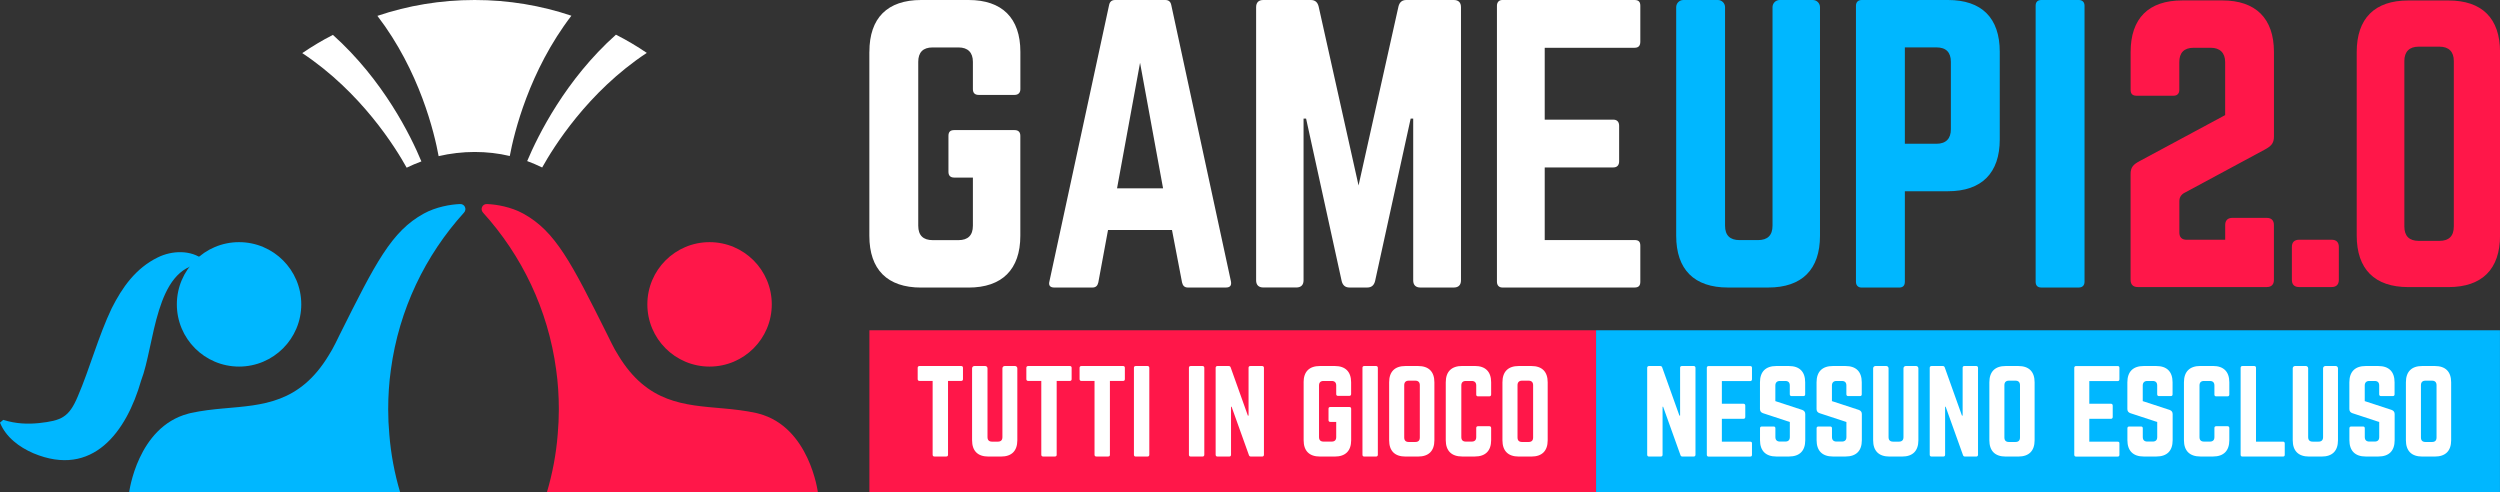
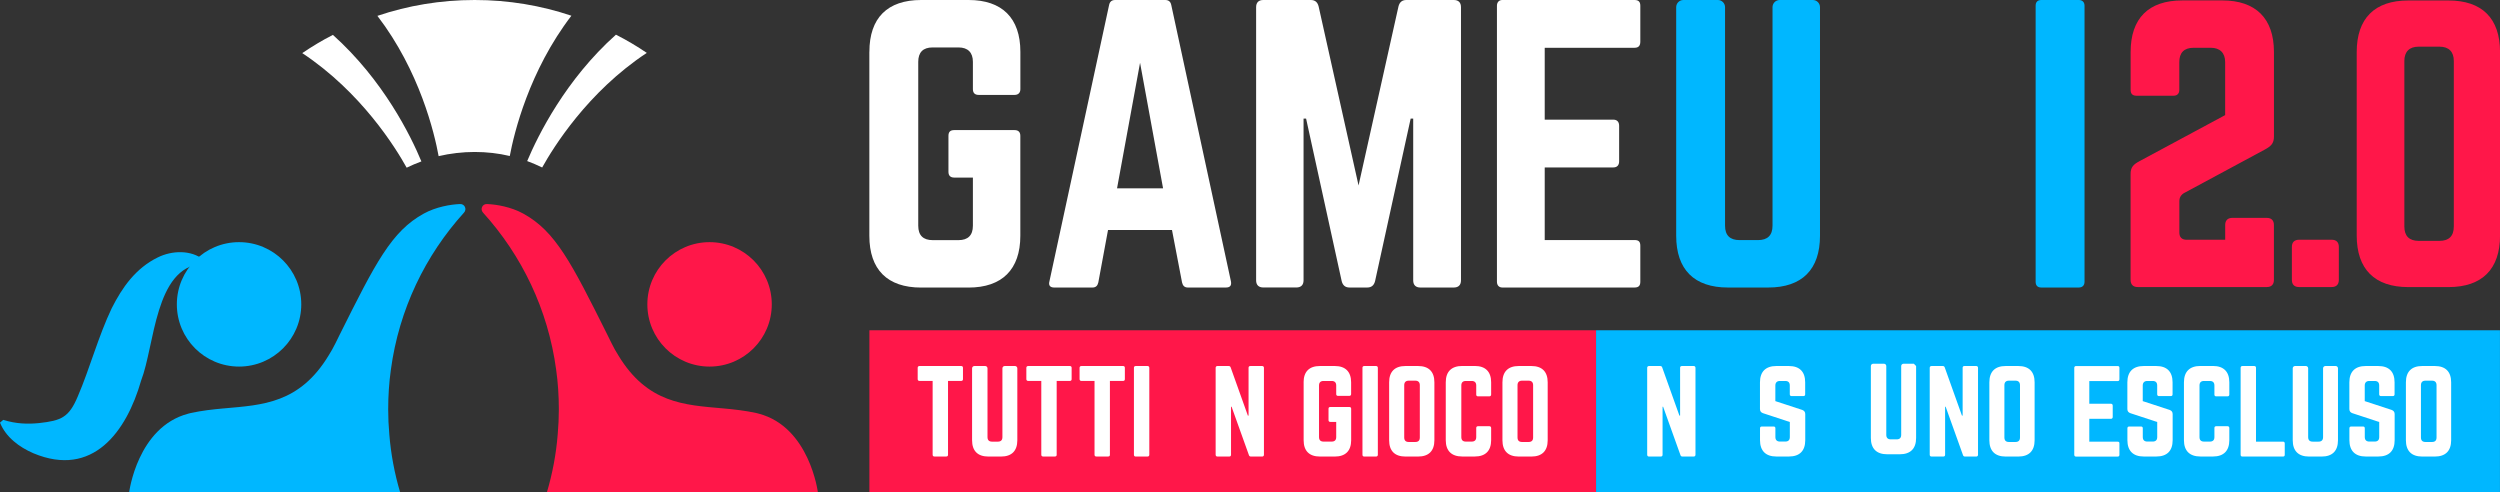
<svg xmlns="http://www.w3.org/2000/svg" id="Layer_2" data-name="Layer 2" viewBox="0 0 581.87 114.58">
  <rect x="0" y="0" width="581.87" height="114.58" fill="#333333" stroke="none" />
  <defs>
    <style>      .cls-1 {        fill: #ff1749;      }      .cls-2 {        fill: #fff;      }      .cls-3 {        fill: #00b7ff;      }      .cls-4 {        fill: #00b7ff;      }    </style>
  </defs>
  <g id="Layer_1-2" data-name="Layer 1">
    <g>
      <g>
        <circle class="cls-4" cx="55.64" cy="70.84" r="14.48" />
        <circle class="cls-1" cx="165.15" cy="70.84" r="14.48" />
        <g>
          <path class="cls-2" d="M132.99,3.66c-9.84,12.85-13.34,27.3-14.34,32.65-2.63-.63-5.38-.94-8.18-.94s-5.69.34-8.38.97c-.97-5.32-4.38-19.77-14.25-32.65,7.1-2.4,14.71-3.69,22.64-3.69s15.45,1.29,22.52,3.66Z" />
          <path class="cls-2" d="M98.08,37.57c-1.17.43-2.32.92-3.43,1.46-2.55-4.61-10.56-17.57-24.3-26.67,2.29-1.55,4.66-2.98,7.13-4.24,11.76,10.53,18.14,23.52,20.6,29.45Z" />
          <path class="cls-2" d="M150.54,12.31c-13.76,9.07-21.75,22.01-24.35,26.67-1.14-.54-2.29-1.06-3.49-1.49,2.52-5.98,8.93-18.94,20.66-29.42,2.49,1.26,4.89,2.69,7.18,4.24Z" />
        </g>
        <path class="cls-4" d="M90.61,101.06c.37,4.66,1.23,9.18,2.52,13.52H30.06s1.92-15.18,13.75-18.3c.17-.06.34-.11.54-.14,2.6-.57,5.2-.86,7.78-1.09h.03c8.95-.8,17.55-1.14,24.33-12.32.57-.89,1.09-1.83,1.6-2.86.34-.66.66-1.32.97-1.97,8.38-16.78,12.06-24.06,19.58-28.19,2.83-1.55,6.21-2.14,8.46-2.22,1.06-.04,1.62,1.21.9,1.99-9.01,9.94-15.13,22.54-17.02,36.53-.43,3.03-.63,6.15-.63,9.29,0,1.94.09,3.86.26,5.75Z" />
        <path class="cls-1" d="M129.81,101.06c-.37,4.66-1.23,9.18-2.52,13.52h63.07s-1.92-15.18-13.75-18.3c-.17-.06-.34-.11-.54-.14-2.6-.57-5.2-.86-7.78-1.09h-.03c-8.95-.8-17.55-1.14-24.33-12.32-.57-.89-1.09-1.83-1.6-2.86-.34-.66-.66-1.32-.97-1.97-8.38-16.78-12.06-24.06-19.58-28.19-2.83-1.55-6.21-2.14-8.46-2.22-1.06-.04-1.62,1.21-.9,1.99,9.01,9.94,15.13,22.54,17.02,36.53.43,3.03.63,6.15.63,9.29,0,1.94-.09,3.86-.26,5.75Z" />
        <path class="cls-3" d="M47.01,61.39c-10.99.88-10.97,18.94-14.17,27.21-3.39,11.84-11.23,22.7-25.08,16.89-3.31-1.43-6.4-3.75-7.76-7.12l.76-.65c2.96.95,5.76,1.01,8.35.75,5.16-.58,6.94-1.29,9.01-6.24,2.75-6.38,4.78-14,7.89-20.5,2.42-4.8,5.56-9.31,10.74-11.83,3.29-1.62,7.7-1.78,10.63.56,0,0-.39.92-.39.92h0Z" />
      </g>
      <g>
        <path class="cls-2" d="M202.35,12.05c0-7.86,4.18-12.05,12.05-12.05h11.04c7.78,0,12.05,4.18,12.05,12.05v8.7c0,.84-.5,1.34-1.34,1.34h-8.37c-.92,0-1.34-.5-1.34-1.34v-6.36c0-2.17-1.17-3.35-3.35-3.35h-6.02c-2.26,0-3.35,1.17-3.35,3.35v38.15c0,2.26,1.17,3.35,3.35,3.35h6.02c2.17,0,3.35-1.09,3.35-3.35v-11.21h-4.35c-.92,0-1.34-.5-1.34-1.34v-8.37c0-.92.42-1.34,1.34-1.34h14.05c.84,0,1.34.42,1.34,1.34v23.26c0,7.86-4.27,12.05-12.05,12.05h-11.04c-7.86,0-12.05-4.18-12.05-12.05V12.05Z" />
        <path class="cls-2" d="M276.46,66.92c-.75,0-1.17-.42-1.34-1.17l-2.34-12.21h-14.89l-2.26,12.21c-.17.75-.59,1.17-1.34,1.17h-8.95c-.92,0-1.34-.5-1.09-1.42L258.14,1.17c.17-.84.67-1.17,1.42-1.17h11.63c.75,0,1.25.33,1.42,1.17l13.89,64.33c.17.92-.17,1.42-1.17,1.42h-8.87ZM265.34,14.64l-5.35,29.19h10.71l-5.35-29.19Z" />
        <path class="cls-2" d="M338.37,0c1.09,0,1.67.59,1.67,1.67v63.58c0,1.09-.59,1.67-1.67,1.67h-7.78c-1.09,0-1.67-.59-1.67-1.67V27.6h-.59l-8.28,37.81c-.25,1-.84,1.51-1.84,1.51h-4.1c-1,0-1.59-.5-1.84-1.51l-8.28-37.81h-.59v37.64c0,1.09-.59,1.67-1.67,1.67h-7.7c-1.09,0-1.67-.59-1.67-1.67V1.67c0-1.09.59-1.67,1.67-1.67h11.04c1,0,1.59.5,1.84,1.51l9.29,41.66,9.29-41.66c.25-1,.84-1.51,1.84-1.51h11.04Z" />
        <path class="cls-2" d="M381.78,9.7c0,.84-.33,1.42-1.34,1.42h-20.91v16.73h15.98c.84,0,1.34.5,1.34,1.42v8.28c0,.92-.5,1.42-1.34,1.42h-15.98v16.9h20.91c1,0,1.34.42,1.34,1.34v8.37c0,.84-.33,1.34-1.34,1.34h-30.78c-.75,0-1.25-.5-1.25-1.34V1.34c0-.84.5-1.34,1.25-1.34h30.78c1,0,1.34.5,1.34,1.34v8.37Z" />
        <path class="cls-3" d="M421.93,0c.92,0,1.67.75,1.67,1.67v53.2c0,7.86-4.18,12.05-12.05,12.05h-9.37c-7.86,0-12.05-4.18-12.05-12.05V1.67c0-.92.75-1.67,1.67-1.67h8.03c.92,0,1.67.75,1.67,1.67v50.86c0,2.26,1.17,3.35,3.35,3.35h4.35c2.17,0,3.35-1.09,3.35-3.35V1.67c0-.92.75-1.67,1.67-1.67h7.7Z" />
-         <path class="cls-3" d="M431.97,1.34c0-.84.5-1.34,1.34-1.34h20.08c7.86,0,12.05,4.18,12.05,12.05v20.41c0,7.78-4.18,12.05-12.05,12.05h-10.04v21.08c0,.84-.42,1.34-1.34,1.34h-8.7c-.84,0-1.34-.5-1.34-1.34V1.34ZM450.71,33.46c2.26,0,3.35-1.25,3.35-3.35v-15.73c0-2.17-1.09-3.35-3.35-3.35h-7.36v22.42h7.36Z" />
        <path class="cls-3" d="M483.83,0c.84,0,1.34.5,1.34,1.34v64.24c0,.84-.5,1.34-1.34,1.34h-8.7c-.92,0-1.34-.5-1.34-1.34V1.34c0-.84.42-1.34,1.34-1.34h8.7Z" />
      </g>
      <g>
        <g>
          <rect class="cls-1" x="202.35" y="76.87" width="169.13" height="37.71" />
          <g>
            <path class="cls-2" d="M223.71,85.19c.29,0,.42.16.42.42v2.63c0,.26-.13.42-.42.42h-3.06v17.17c0,.29-.13.42-.42.42h-2.74c-.26,0-.42-.13-.42-.42v-17.17h-3.06c-.26,0-.42-.16-.42-.42v-2.63c0-.26.16-.42.42-.42h9.69Z" />
            <path class="cls-2" d="M236.25,85.19c.29,0,.53.24.53.53v16.75c0,2.48-1.32,3.79-3.79,3.79h-2.95c-2.48,0-3.79-1.32-3.79-3.79v-16.75c0-.29.24-.53.53-.53h2.53c.29,0,.53.24.53.53v16.02c0,.71.37,1.05,1.05,1.05h1.37c.68,0,1.05-.34,1.05-1.05v-16.02c0-.29.24-.53.53-.53h2.42Z" />
            <path class="cls-2" d="M249,85.19c.29,0,.42.16.42.42v2.63c0,.26-.13.42-.42.42h-3.06v17.17c0,.29-.13.42-.42.42h-2.74c-.26,0-.42-.13-.42-.42v-17.17h-3.06c-.26,0-.42-.16-.42-.42v-2.63c0-.26.16-.42.42-.42h9.69Z" />
            <path class="cls-2" d="M261.39,85.19c.29,0,.42.16.42.42v2.63c0,.26-.13.42-.42.42h-3.06v17.17c0,.29-.13.42-.42.42h-2.74c-.26,0-.42-.13-.42-.42v-17.17h-3.06c-.26,0-.42-.16-.42-.42v-2.63c0-.26.16-.42.42-.42h9.69Z" />
            <path class="cls-2" d="M267.08,85.19c.26,0,.42.16.42.42v20.23c0,.26-.16.42-.42.42h-2.74c-.29,0-.42-.16-.42-.42v-20.23c0-.26.13-.42.42-.42h2.74Z" />
-             <path class="cls-2" d="M279.88,85.19c.26,0,.42.16.42.42v20.23c0,.26-.16.42-.42.42h-2.74c-.29,0-.42-.16-.42-.42v-20.23c0-.26.13-.42.42-.42h2.74Z" />
            <path class="cls-2" d="M293.76,85.19c.26,0,.42.16.42.42v20.23c0,.26-.16.42-.42.42h-2.61c-.24,0-.4-.11-.47-.34l-4.03-11.25h-.13v11.17c0,.26-.13.42-.42.42h-2.74c-.26,0-.42-.16-.42-.42v-20.23c0-.26.16-.42.42-.42h2.61c.24,0,.4.11.47.34l4,11.2h.16v-11.12c0-.26.13-.42.42-.42h2.74Z" />
            <path class="cls-2" d="M303.41,88.98c0-2.48,1.32-3.79,3.79-3.79h3.48c2.45,0,3.79,1.32,3.79,3.79v2.74c0,.26-.16.42-.42.42h-2.63c-.29,0-.42-.16-.42-.42v-2c0-.69-.37-1.05-1.05-1.05h-1.9c-.71,0-1.05.37-1.05,1.05v12.01c0,.71.37,1.05,1.05,1.05h1.9c.68,0,1.05-.34,1.05-1.05v-3.53h-1.37c-.29,0-.42-.16-.42-.42v-2.63c0-.29.13-.42.42-.42h4.43c.26,0,.42.13.42.42v7.32c0,2.48-1.34,3.79-3.79,3.79h-3.48c-2.48,0-3.79-1.32-3.79-3.79v-13.49Z" />
            <path class="cls-2" d="M320.27,85.19c.26,0,.42.16.42.42v20.23c0,.26-.16.42-.42.42h-2.74c-.29,0-.42-.16-.42-.42v-20.23c0-.26.13-.42.42-.42h2.74Z" />
            <path class="cls-2" d="M323.32,88.98c0-2.48,1.32-3.79,3.79-3.79h2.95c2.48,0,3.79,1.32,3.79,3.79v13.49c0,2.48-1.32,3.79-3.79,3.79h-2.95c-2.48,0-3.79-1.32-3.79-3.79v-13.49ZM329.41,102.87c.69,0,1.05-.34,1.05-1.05v-12.17c0-.68-.37-1.05-1.05-1.05h-1.53c-.68,0-1.05.37-1.05,1.05v12.17c0,.71.37,1.05,1.05,1.05h1.53Z" />
            <path class="cls-2" d="M347.06,91.83c0,.26-.16.42-.42.42h-2.63c-.29,0-.42-.16-.42-.42v-2.11c0-.69-.37-1.05-1.05-1.05h-1.37c-.71,0-1.05.37-1.05,1.05v12.01c0,.71.37,1.05,1.05,1.05h1.37c.68,0,1.05-.34,1.05-1.05v-2.11c0-.26.13-.42.42-.42h2.63c.26,0,.42.16.42.42v2.84c0,2.48-1.34,3.79-3.79,3.79h-2.95c-2.48,0-3.82-1.32-3.82-3.79v-13.49c0-2.48,1.34-3.79,3.82-3.79h2.95c2.45,0,3.79,1.32,3.79,3.79v2.84Z" />
            <path class="cls-2" d="M349.69,88.98c0-2.48,1.32-3.79,3.79-3.79h2.95c2.48,0,3.79,1.32,3.79,3.79v13.49c0,2.48-1.32,3.79-3.79,3.79h-2.95c-2.48,0-3.79-1.32-3.79-3.79v-13.49ZM355.78,102.87c.69,0,1.05-.34,1.05-1.05v-12.17c0-.68-.37-1.05-1.05-1.05h-1.53c-.68,0-1.05.37-1.05,1.05v12.17c0,.71.37,1.05,1.05,1.05h1.53Z" />
          </g>
        </g>
        <g>
          <rect class="cls-3" x="371.48" y="76.87" width="210.38" height="37.71" />
          <g>
            <path class="cls-2" d="M394.2,85.19c.26,0,.42.16.42.42v20.23c0,.26-.16.42-.42.42h-2.61c-.24,0-.4-.11-.47-.34l-4.03-11.25h-.13v11.17c0,.26-.13.42-.42.42h-2.74c-.26,0-.42-.16-.42-.42v-20.23c0-.26.16-.42.42-.42h2.61c.24,0,.4.11.47.34l4,11.2h.16v-11.12c0-.26.13-.42.42-.42h2.74Z" />
-             <path class="cls-2" d="M407.77,88.25c0,.26-.11.45-.42.45h-6.59v5.27h5.03c.26,0,.42.16.42.45v2.61c0,.29-.16.45-.42.45h-5.03v5.32h6.59c.32,0,.42.13.42.42v2.63c0,.26-.11.42-.42.42h-9.69c-.24,0-.4-.16-.4-.42v-20.23c0-.26.16-.42.4-.42h9.69c.32,0,.42.16.42.42v2.63Z" />
            <path class="cls-2" d="M416.36,85.19c2.48,0,3.79,1.32,3.79,3.79v2.79c0,.26-.13.42-.42.42h-2.74c-.26,0-.42-.16-.42-.42v-2.05c0-.69-.34-1.05-1.05-1.05h-1.26c-.66,0-1.05.37-1.05,1.05v3.64l6.27,2.05c.45.18.69.47.69.97v6.08c0,2.48-1.32,3.79-3.79,3.79h-2.95c-2.45,0-3.79-1.32-3.79-3.79v-2.77c0-.29.16-.42.42-.42h2.74c.29,0,.42.13.42.42v2.03c0,.71.39,1.05,1.05,1.05h1.26c.68,0,1.05-.34,1.05-1.05v-3.5l-6.24-2.05c-.47-.16-.71-.47-.71-.97v-6.22c0-2.48,1.34-3.79,3.79-3.79h2.95Z" />
-             <path class="cls-2" d="M429.53,85.19c2.48,0,3.79,1.32,3.79,3.79v2.79c0,.26-.13.42-.42.42h-2.74c-.26,0-.42-.16-.42-.42v-2.05c0-.69-.34-1.05-1.05-1.05h-1.26c-.66,0-1.05.37-1.05,1.05v3.64l6.27,2.05c.45.18.69.47.69.97v6.08c0,2.48-1.32,3.79-3.79,3.79h-2.95c-2.45,0-3.79-1.32-3.79-3.79v-2.77c0-.29.16-.42.42-.42h2.74c.29,0,.42.13.42.42v2.03c0,.71.39,1.05,1.05,1.05h1.26c.68,0,1.05-.34,1.05-1.05v-3.5l-6.24-2.05c-.47-.16-.71-.47-.71-.97v-6.22c0-2.48,1.34-3.79,3.79-3.79h2.95Z" />
-             <path class="cls-2" d="M445.97,85.19c.29,0,.53.24.53.53v16.75c0,2.48-1.32,3.79-3.79,3.79h-2.95c-2.48,0-3.79-1.32-3.79-3.79v-16.75c0-.29.24-.53.53-.53h2.53c.29,0,.53.24.53.53v16.02c0,.71.37,1.05,1.05,1.05h1.37c.68,0,1.05-.34,1.05-1.05v-16.02c0-.29.24-.53.53-.53h2.42Z" />
+             <path class="cls-2" d="M445.97,85.19v16.75c0,2.48-1.32,3.79-3.79,3.79h-2.95c-2.48,0-3.79-1.32-3.79-3.79v-16.75c0-.29.24-.53.53-.53h2.53c.29,0,.53.24.53.53v16.02c0,.71.37,1.05,1.05,1.05h1.37c.68,0,1.05-.34,1.05-1.05v-16.02c0-.29.24-.53.53-.53h2.42Z" />
            <path class="cls-2" d="M459.96,85.19c.26,0,.42.16.42.42v20.23c0,.26-.16.42-.42.42h-2.61c-.24,0-.4-.11-.47-.34l-4.03-11.25h-.13v11.17c0,.26-.13.42-.42.42h-2.74c-.26,0-.42-.16-.42-.42v-20.23c0-.26.16-.42.42-.42h2.61c.24,0,.4.11.47.34l4,11.2h.16v-11.12c0-.26.13-.42.42-.42h2.74Z" />
            <path class="cls-2" d="M463.02,88.98c0-2.48,1.32-3.79,3.79-3.79h2.95c2.48,0,3.79,1.32,3.79,3.79v13.49c0,2.48-1.32,3.79-3.79,3.79h-2.95c-2.48,0-3.79-1.32-3.79-3.79v-13.49ZM469.1,102.87c.68,0,1.05-.34,1.05-1.05v-12.17c0-.68-.37-1.05-1.05-1.05h-1.53c-.69,0-1.05.37-1.05,1.05v12.17c0,.71.37,1.05,1.05,1.05h1.53Z" />
            <path class="cls-2" d="M493.29,88.25c0,.26-.11.45-.42.45h-6.59v5.27h5.03c.26,0,.42.16.42.45v2.61c0,.29-.16.45-.42.45h-5.03v5.32h6.59c.32,0,.42.13.42.42v2.63c0,.26-.11.42-.42.42h-9.69c-.24,0-.4-.16-.4-.42v-20.23c0-.26.16-.42.4-.42h9.69c.32,0,.42.16.42.42v2.63Z" />
            <path class="cls-2" d="M501.87,85.19c2.48,0,3.79,1.32,3.79,3.79v2.79c0,.26-.13.42-.42.42h-2.74c-.26,0-.42-.16-.42-.42v-2.05c0-.69-.34-1.05-1.05-1.05h-1.26c-.66,0-1.05.37-1.05,1.05v3.64l6.27,2.05c.45.18.69.47.69.97v6.08c0,2.48-1.32,3.79-3.79,3.79h-2.95c-2.45,0-3.79-1.32-3.79-3.79v-2.77c0-.29.16-.42.42-.42h2.74c.29,0,.42.13.42.42v2.03c0,.71.39,1.05,1.05,1.05h1.26c.68,0,1.05-.34,1.05-1.05v-3.5l-6.24-2.05c-.47-.16-.71-.47-.71-.97v-6.22c0-2.48,1.34-3.79,3.79-3.79h2.95Z" />
            <path class="cls-2" d="M518.87,91.83c0,.26-.16.42-.42.42h-2.63c-.29,0-.42-.16-.42-.42v-2.11c0-.69-.37-1.05-1.05-1.05h-1.37c-.71,0-1.05.37-1.05,1.05v12.01c0,.71.37,1.05,1.05,1.05h1.37c.68,0,1.05-.34,1.05-1.05v-2.11c0-.26.13-.42.42-.42h2.63c.26,0,.42.16.42.42v2.84c0,2.48-1.34,3.79-3.79,3.79h-2.95c-2.48,0-3.82-1.32-3.82-3.79v-13.49c0-2.48,1.34-3.79,3.82-3.79h2.95c2.45,0,3.79,1.32,3.79,3.79v2.84Z" />
            <path class="cls-2" d="M525.08,102.79h6.27c.29,0,.42.16.42.42v2.63c0,.29-.13.42-.42.42h-9.43c-.26,0-.42-.13-.42-.42v-20.23c0-.26.16-.42.42-.42h2.74c.29,0,.42.16.42.42v17.17Z" />
            <path class="cls-2" d="M543.63,85.19c.29,0,.53.24.53.53v16.75c0,2.48-1.32,3.79-3.79,3.79h-2.95c-2.48,0-3.79-1.32-3.79-3.79v-16.75c0-.29.24-.53.53-.53h2.53c.29,0,.53.24.53.53v16.02c0,.71.37,1.05,1.05,1.05h1.37c.68,0,1.05-.34,1.05-1.05v-16.02c0-.29.24-.53.53-.53h2.42Z" />
            <path class="cls-2" d="M553.54,85.19c2.48,0,3.79,1.32,3.79,3.79v2.79c0,.26-.13.42-.42.42h-2.74c-.26,0-.42-.16-.42-.42v-2.05c0-.69-.34-1.05-1.05-1.05h-1.26c-.66,0-1.05.37-1.05,1.05v3.64l6.27,2.05c.45.18.69.47.69.97v6.08c0,2.48-1.32,3.79-3.79,3.79h-2.95c-2.45,0-3.79-1.32-3.79-3.79v-2.77c0-.29.16-.42.42-.42h2.74c.29,0,.42.13.42.42v2.03c0,.71.39,1.05,1.05,1.05h1.26c.68,0,1.05-.34,1.05-1.05v-3.5l-6.24-2.05c-.47-.16-.71-.47-.71-.97v-6.22c0-2.48,1.34-3.79,3.79-3.79h2.95Z" />
            <path class="cls-2" d="M559.97,88.98c0-2.48,1.32-3.79,3.79-3.79h2.95c2.48,0,3.79,1.32,3.79,3.79v13.49c0,2.48-1.32,3.79-3.79,3.79h-2.95c-2.48,0-3.79-1.32-3.79-3.79v-13.49ZM566.05,102.87c.69,0,1.05-.34,1.05-1.05v-12.17c0-.68-.37-1.05-1.05-1.05h-1.53c-.68,0-1.05.37-1.05,1.05v12.17c0,.71.37,1.05,1.05,1.05h1.53Z" />
          </g>
        </g>
      </g>
      <g>
        <path class="cls-1" d="M508.41,44.88c-.83.5-1.17,1.08-1.17,2v7.25c0,1.08.58,1.67,1.67,1.67h9v-3.42c0-1.08.58-1.67,1.67-1.67h8c1.08,0,1.67.58,1.67,1.67v12.76c0,1.08-.58,1.67-1.67,1.67h-30.02c-1.08,0-1.67-.58-1.67-1.67v-24.6c0-1.58.58-2.25,2.17-3.08l19.84-10.67v-12.34c0-2.17-1.25-3.33-3.33-3.33h-4c-2.25,0-3.34,1.17-3.34,3.33v6.5c0,.83-.5,1.33-1.33,1.33h-8.67c-.92,0-1.33-.5-1.33-1.33v-8.84c0-7.84,4.17-12.01,12.01-12.01h9.34c7.75,0,12.01,4.17,12.01,12.01v19.68c0,1.58-.67,2.25-2.25,3.09l-18.59,10.01Z" />
        <path class="cls-1" d="M533.43,57.47c0-1.08.58-1.67,1.67-1.67h7.59c1.08,0,1.67.58,1.67,1.67v7.67c0,1.08-.58,1.67-1.67,1.67h-7.59c-1.08,0-1.67-.58-1.67-1.67v-7.67Z" />
        <path class="cls-1" d="M548.52,12.12c0-7.84,4.17-12.01,12.01-12.01h9.34c7.84,0,12.01,4.17,12.01,12.01v42.69c0,7.84-4.17,12.01-12.01,12.01h-9.34c-7.84,0-12.01-4.17-12.01-12.01V12.12ZM567.78,56.06c2.17,0,3.34-1.08,3.34-3.34V14.2c0-2.17-1.17-3.34-3.34-3.34h-4.84c-2.17,0-3.33,1.17-3.33,3.34v38.52c0,2.25,1.17,3.34,3.33,3.34h4.84Z" />
      </g>
    </g>
  </g>
</svg>